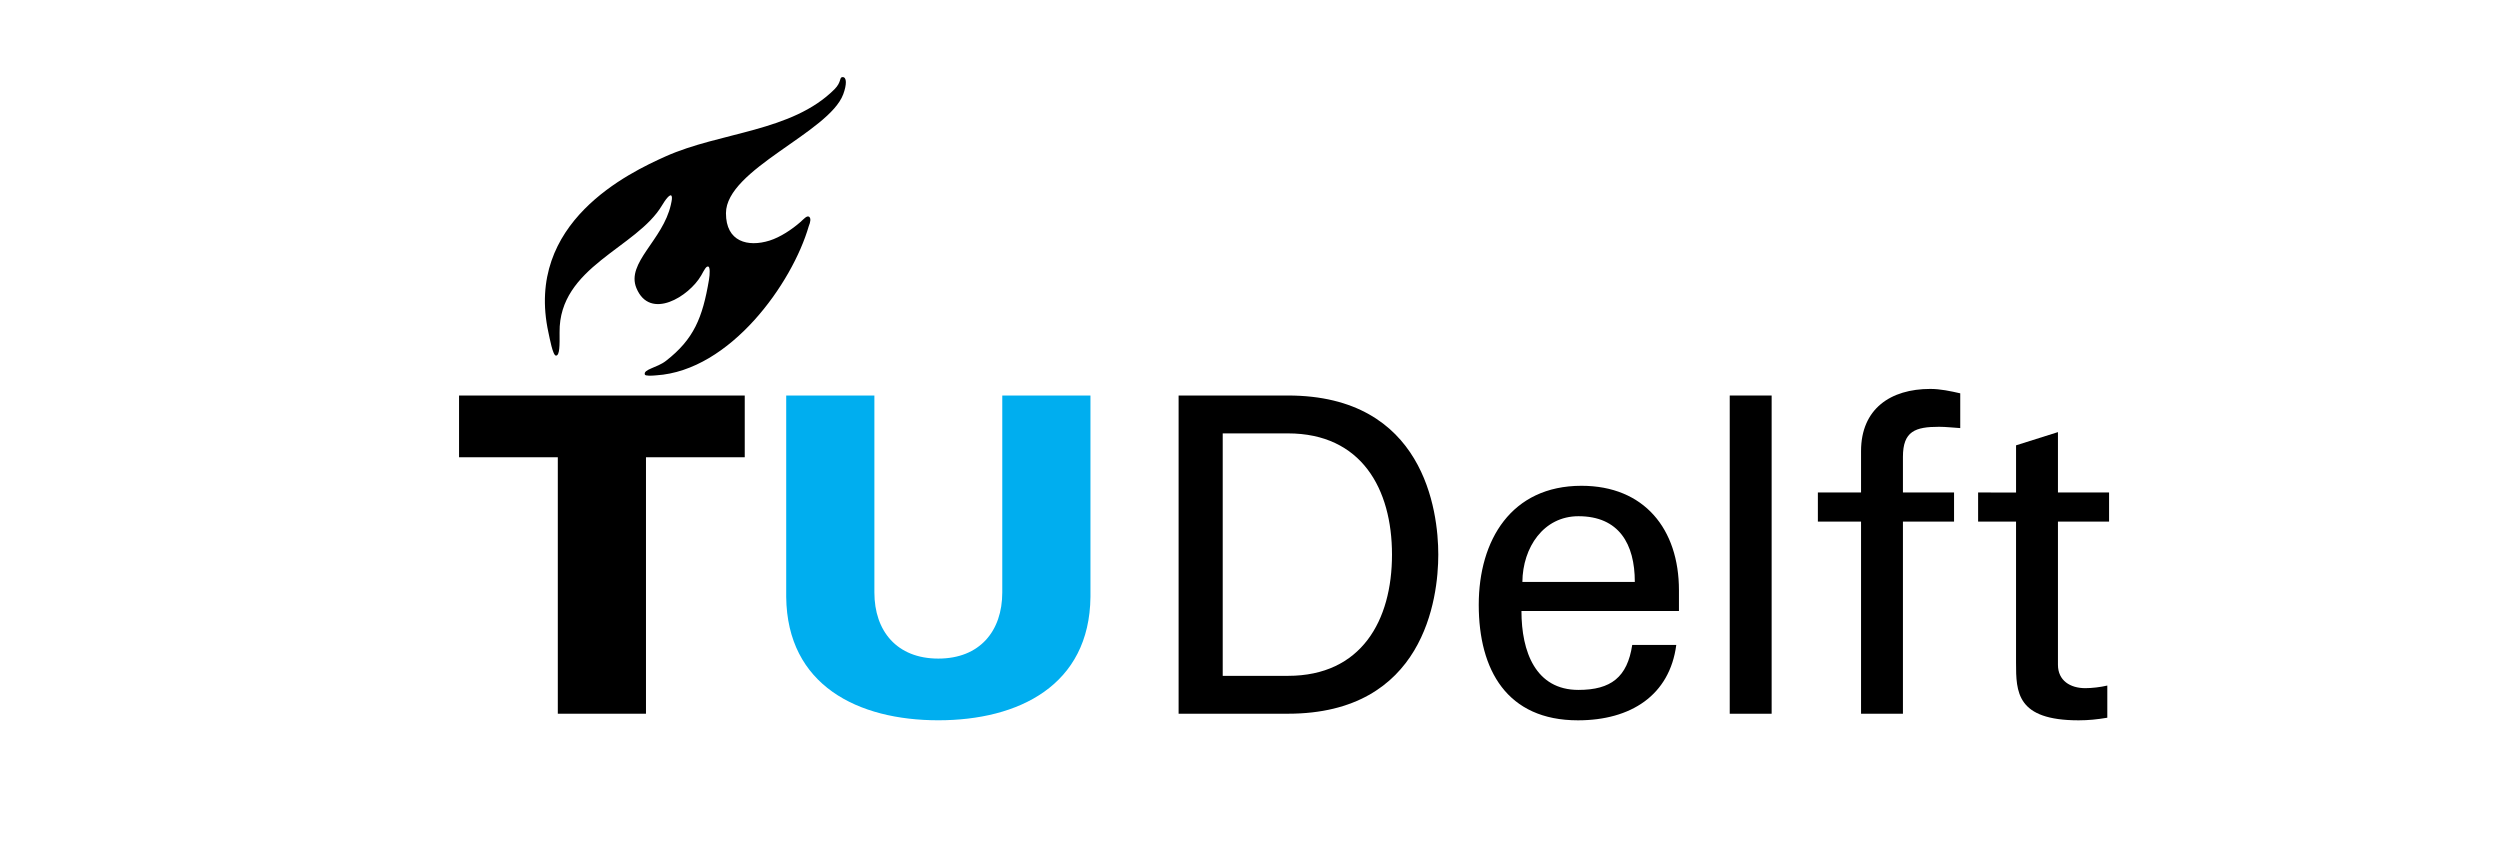
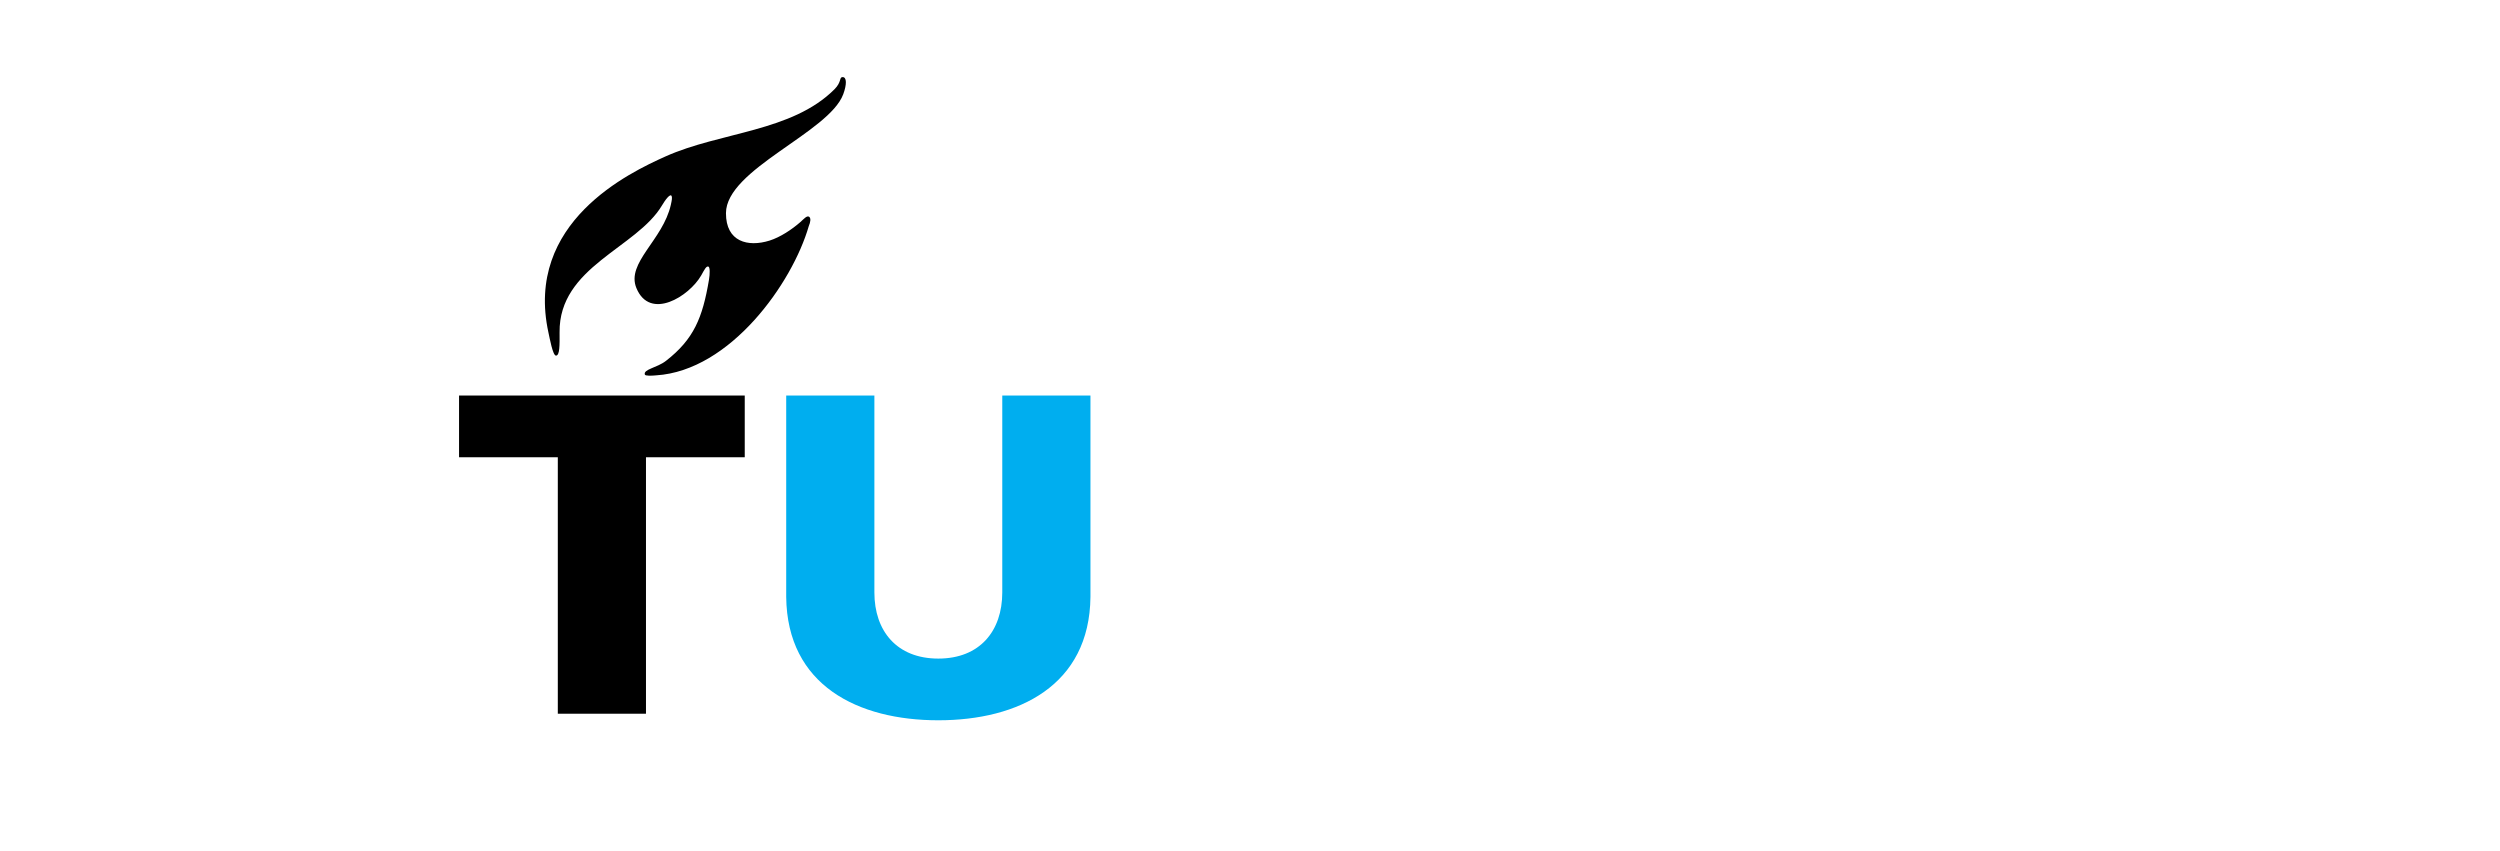
<svg xmlns="http://www.w3.org/2000/svg" version="1.1" id="Layer_1" x="0px" y="0px" width="220.286px" height="75px" viewBox="0 0 220.286 75" enable-background="new 0 0 220.286 75" xml:space="preserve">
  <path fill="#00AEEF" d="M82.679,58.031c3.653,0,5.636-2.426,5.636-5.828V34.851h7.77v17.741C96.005,60.4,89.75,63.467,82.679,63.467  c-7.069,0-13.324-3.066-13.403-10.875V34.851h7.77v17.353C77.045,55.605,79.027,58.031,82.679,58.031" />
  <polyline points="49.151,62.889 56.92,62.889 56.92,40.291 65.622,40.291 65.622,34.852 40.449,34.852 40.449,40.291 49.151,40.291   49.151,62.889 " />
  <path d="M67.811,21.199c-1.895,0.593-3.85,0.119-3.843-2.416c0.003-3.863,9.075-7.101,10.333-10.477  c0.311-0.842,0.33-1.535-0.072-1.513c-0.289,0.017-0.062,0.435-0.699,1.073c-3.757,3.758-10.055,3.752-14.886,5.917  c-3.169,1.423-12.453,5.792-10.315,15.536c0.104,0.463,0.379,2.016,0.661,2.016c0.331,0,0.328-0.922,0.317-2.043  c-0.071-5.803,6.801-7.42,9.036-11.211c0.268-0.454,0.729-1.09,0.842-0.794c0.051,0.142,0.017,0.353-0.073,0.755  c-0.698,3.117-3.957,5.117-3.035,7.342c1.196,2.892,4.65,0.736,5.713-1.122c0.284-0.511,0.443-0.838,0.632-0.772  c0.145,0.051,0.138,0.639,0.049,1.166c-0.565,3.353-1.337,5.235-3.792,7.143c-0.784,0.611-2.018,0.738-1.857,1.209  c0.043,0.121,0.574,0.107,0.999,0.065c6.534-0.418,11.997-8.122,13.446-13.155c0.152-0.354,0.197-0.688,0.038-0.812  c-0.199-0.152-0.483,0.199-0.777,0.457C69.781,20.219,68.755,20.901,67.811,21.199" />
-   <path d="M134.144,51.274c0.027-3.042,1.869-5.788,4.94-5.788c3.571,0,4.967,2.447,4.967,5.788H134.144 M147.94,53.84v-1.828  c0-5.398-3.059-9.207-8.589-9.207c-6.176,0-9.052,4.779-9.052,10.488c0,5.75,2.49,10.178,8.742,10.178  c4.664,0,8.081-2.211,8.663-6.641h-3.882c-0.43,2.834-1.866,3.961-4.739,3.961c-3.772,0-5.021-3.355-5.021-6.951H147.94z" />
-   <rect x="152.414" y="34.851" width="3.693" height="28.04" />
-   <path d="M167.676,62.889V45.963h4.504v-2.568h-4.504v-3.146c0-2.255,1.086-2.642,3.186-2.642c0.619,0,1.243,0.08,1.864,0.114v-3.063  c-0.864-0.196-1.747-0.388-2.642-0.388c-3.494,0-6.099,1.75-6.099,5.483v3.642h-3.804v2.568h3.804v16.926H167.676" />
-   <path d="M174.3,43.395v2.568h3.342v12.422c0,2.594,0.036,5.086,5.518,5.086c0.854,0,1.654-0.082,2.524-0.23v-2.834  c-0.601,0.143-1.359,0.23-1.944,0.23c-1.319,0-2.405-0.664-2.405-2.057V45.963h4.505v-2.568h-4.505v-5.32l-3.692,1.165v4.159  L174.3,43.395" />
-   <path d="M103.852,62.889h9.632c11.991,0,13.25-10.15,13.25-14.018c0-3.866-1.259-14.021-13.25-14.021h-9.632V62.889 M107.739,38.188  h5.746c6.481,0,9.17,4.891,9.17,10.684c0,5.795-2.688,10.68-9.17,10.68h-5.746V38.188z" />
</svg>